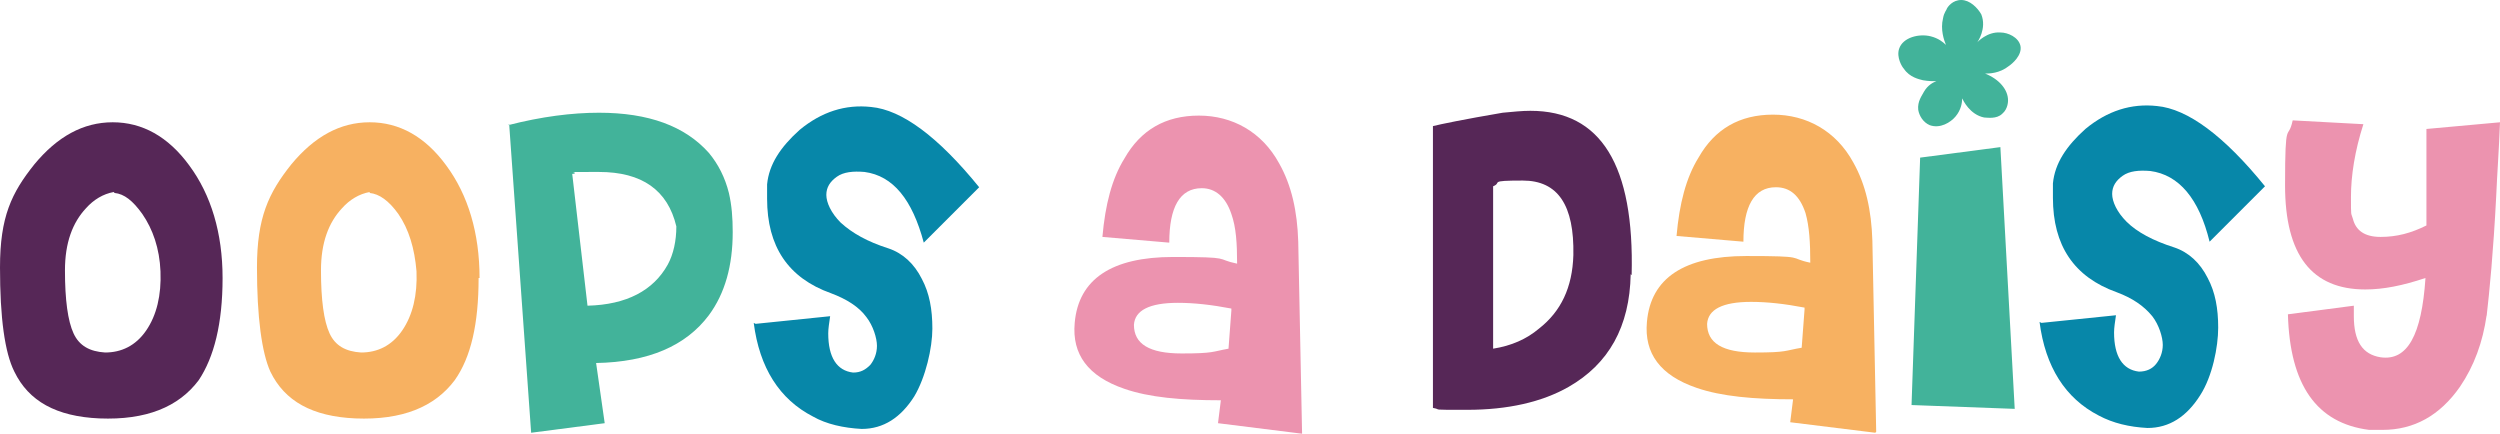
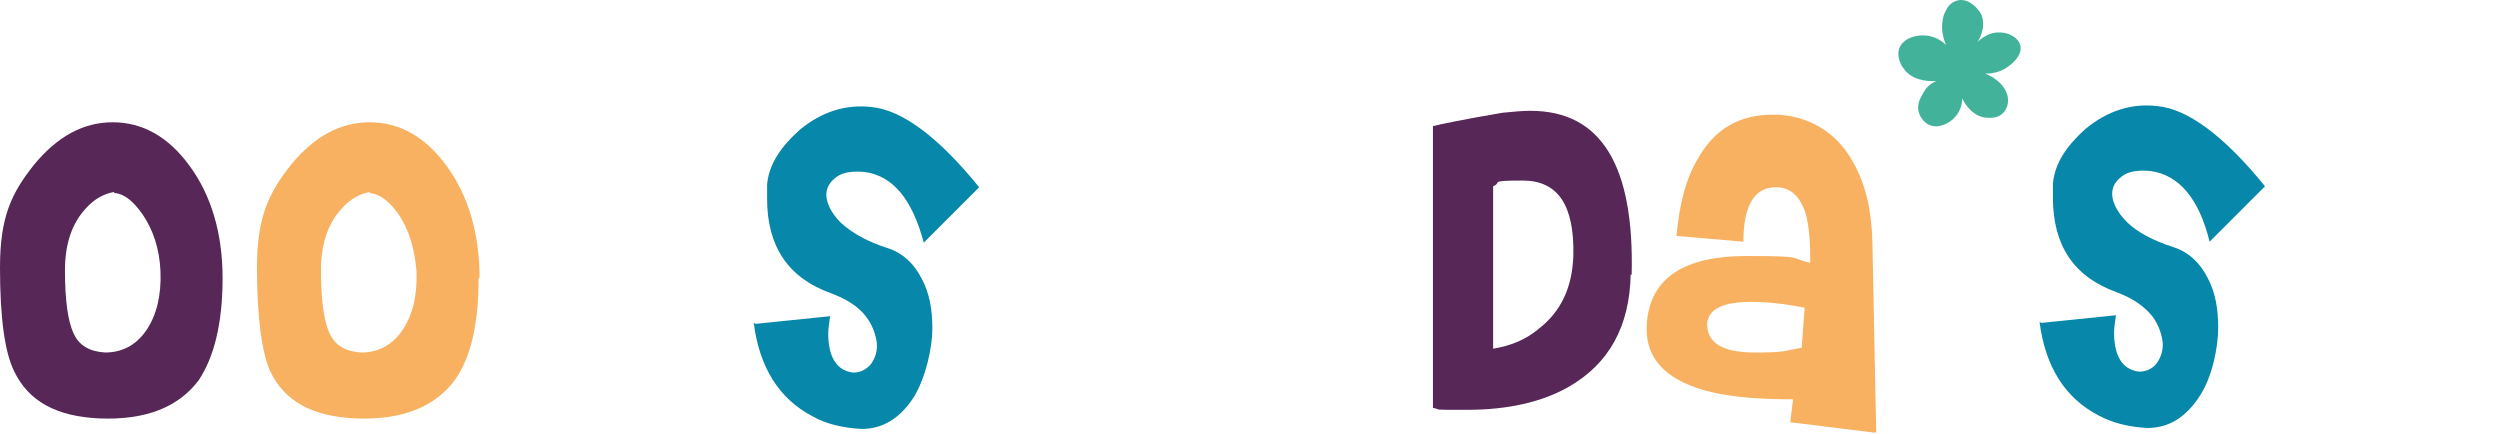
<svg xmlns="http://www.w3.org/2000/svg" id="Layer_1" viewBox="0 0 261.7 45.4">
  <defs>
    <style>      .st0 {        fill: #0787a9;      }      .st1 {        fill: #f7b161;      }      .st2 {        fill: #ec93af;      }      .st3 {        fill: #42b39a;      }      .st4 {        fill: #562757;      }    </style>
  </defs>
  <g id="Logo_Horizontal">
    <g id="Logo_Horizontal-2">
      <g id="Logo_Horizontal-3">
        <g>
          <path class="st4" d="M23.3,29.1c0,4.8-.9,8.3-2.5,10.7-2.1,2.8-5.5,4.2-10.4,4-4.5-.2-7.4-1.8-8.9-4.9C.5,36.9,0,33.3,0,28s1.2-7.8,3.6-10.8c2.4-2.9,5.1-4.4,8.2-4.4s5.8,1.5,8,4.5c2.3,3.1,3.5,7.1,3.5,11.8M11.9,20.1c-1.1.2-2.1.8-2.9,1.7-1.4,1.5-2.2,3.6-2.2,6.5,0,3.1.3,5.3.9,6.6.6,1.3,1.7,1.9,3.3,2,1.7,0,3.2-.7,4.3-2.3,1.1-1.6,1.6-3.7,1.5-6.2-.1-2.4-.8-4.4-1.9-6-1-1.4-1.9-2.1-2.9-2.2" />
          <path class="st1" d="M50.1,29.1c0,4.8-.8,8.3-2.5,10.7-2.1,2.8-5.5,4.2-10.4,4-4.5-.2-7.4-1.8-8.9-4.9-.9-2-1.4-5.7-1.4-10.9s1.2-7.8,3.6-10.8c2.4-2.9,5.1-4.4,8.2-4.4s5.8,1.5,8,4.5c2.3,3.1,3.5,7.1,3.5,11.8M38.7,20.1c-1.1.2-2.1.8-2.9,1.7-1.4,1.5-2.2,3.6-2.2,6.5,0,3.1.3,5.3.9,6.6.6,1.3,1.7,1.9,3.3,2,1.7,0,3.2-.7,4.3-2.3,1.1-1.6,1.6-3.7,1.5-6.2-.2-2.4-.8-4.4-1.9-6-1-1.4-2-2.1-3-2.2" />
-           <path class="st3" d="M53.2,13.1c3.5-.9,6.7-1.3,9.5-1.3,5.2,0,9,1.4,11.5,4.2,1,1.2,1.7,2.6,2.1,4.2.3,1.3.4,2.6.4,4.1,0,3.5-.8,6.4-2.5,8.7-2.4,3.2-6.3,4.9-11.8,5l.9,6.3-7.7,1s-2.3-32.3-2.3-32.3ZM59.9,18.2l1.6,13.8c4.1-.1,6.9-1.6,8.4-4.3.6-1.1.9-2.5.9-4-.9-3.8-3.6-5.7-8.1-5.7s-1.8,0-2.7.2" />
          <path class="st0" d="M79.1,33.9l7.8-.8c-.1.7-.2,1.3-.2,1.8,0,2.5.9,3.9,2.6,4.1.8,0,1.3-.3,1.8-.8.4-.5.7-1.2.7-2s-.4-2.1-1.1-3c-.8-1.1-2.1-1.9-3.7-2.5-4.5-1.6-6.7-4.9-6.7-9.9s0-1,0-1.5c.2-2.1,1.4-3.9,3.4-5.7,2.3-1.9,4.8-2.7,7.5-2.4,3.2.3,7,3.1,11.3,8.4l-5.8,5.8c-1.2-4.5-3.2-7-6.2-7.4-1.2-.1-2.2,0-2.9.5-.7.5-1.1,1.1-1.1,1.9s.5,1.9,1.5,2.9c1.2,1.1,2.8,2,5,2.7,1.5.5,2.7,1.6,3.5,3.2.8,1.5,1.1,3.2,1.1,5.2s-.7,5.1-1.9,7.1c-1.4,2.2-3.2,3.4-5.5,3.4-1.9-.1-3.7-.5-5.1-1.3-3.5-1.8-5.6-5.1-6.2-9.8" />
-           <path class="st2" d="M136.3,45.4l-8.8-1.1.3-2.4c-4.2,0-7.5-.3-10.1-1.2-3.8-1.3-5.5-3.6-5.2-6.9.4-4.6,3.9-6.9,10.3-6.9s4.3.2,6.7.7c0-2.1-.1-3.8-.6-5.2-.6-1.8-1.7-2.7-3.1-2.7-2.3,0-3.4,2-3.4,5.7l-7-.6c.3-3.4,1-6.1,2.3-8.2,1.7-3,4.3-4.5,7.8-4.5s6.6,1.7,8.4,5c1.3,2.3,1.9,5,2,8.2l.4,20h0ZM128.9,32.3c-2.1-.4-3.9-.6-5.6-.6-3,0-4.5.8-4.6,2.3,0,2,1.6,3,5,3s3.2-.2,4.9-.5l.3-4Z" />
          <path class="st4" d="M170.7,28.7c-.1,5.5-2.3,9.4-6.5,11.8-2.8,1.6-6.4,2.4-10.6,2.4s-2.5,0-3.6-.2V13.2c.8-.2,3.2-.7,7.3-1.4,1.1-.1,2-.2,2.9-.2,7.4,0,10.9,5.7,10.6,17.2M156.3,19.6v16.9c1.9-.3,3.5-1,4.8-2.1,2.3-1.8,3.5-4.3,3.6-7.7.1-5.2-1.6-7.8-5.3-7.8s-2.1.2-3.1.6" />
          <path class="st1" d="M196.3,45.3l-8.9-1.1.3-2.4c-4.1,0-7.5-.3-10.1-1.2-3.8-1.3-5.5-3.6-5.2-6.9.4-4.6,3.9-6.9,10.4-6.9s4.3.2,6.7.7c0-2.1-.1-3.8-.5-5.2-.6-1.8-1.6-2.7-3.1-2.7-2.3,0-3.4,2-3.4,5.7l-7-.6c.3-3.4,1-6.1,2.3-8.2,1.7-3,4.3-4.5,7.8-4.5s6.6,1.7,8.4,5c1.3,2.3,1.9,5,2,8.2l.4,20h0ZM188.9,32.2c-2.1-.4-3.9-.6-5.6-.6-3,0-4.5.8-4.6,2.3,0,2,1.6,3,5,3s3.1-.2,4.9-.5l.3-4Z" />
          <g>
-             <polygon class="st3" points="210.9 42.8 200.1 42.4 201 16.5 209.4 15.4 210.9 42.8" />
            <path class="st3" d="M207,4.4c0,0,1-1.4.4-2.9C207,.8,206.2,0,205.3,0c-.9,0-1.4.7-1.5.9,0,.1-.3.4-.4,1-.3,1.2.1,2.3.3,2.8-.3-.3-.8-.7-1.6-.9-1.2-.3-2.9.1-3.3,1.3-.3.9.3,1.9.5,2.1.6.9,1.6,1.1,2,1.2.6.1,1,.1,1.4.1-.3.1-.9.4-1.3,1.1-.2.4-.7,1-.6,1.9.1.6.5,1.3,1.2,1.6,1.1.4,2.2-.3,2.7-.9.6-.7.7-1.5.7-1.9.1.2.8,1.7,2.3,2,.3,0,1.3.2,1.9-.4.6-.5.6-1.3.6-1.4,0-1.1-.9-2.2-2.4-2.8.4,0,1.5,0,2.5-.8.3-.2,1.4-1.1,1.2-2.1-.2-.9-1.3-1.4-2.1-1.4-1.4-.1-2.4,1-2.5,1.1" />
          </g>
          <path class="st0" d="M213.7,33.8l7.8-.8c-.1.7-.2,1.3-.2,1.8,0,2.5.9,3.9,2.6,4.1.8,0,1.4-.3,1.8-.8.4-.5.7-1.2.7-2s-.4-2.1-1.1-3c-.9-1.1-2.1-1.9-3.7-2.5-4.5-1.6-6.7-4.9-6.7-9.9s0-1,0-1.5c.2-2.1,1.4-3.9,3.4-5.7,2.3-1.9,4.8-2.7,7.5-2.4,3.2.3,7,3.1,11.3,8.4l-5.8,5.8c-1.1-4.5-3.2-7-6.2-7.4-1.2-.1-2.2,0-2.9.5-.7.5-1.1,1.1-1.1,1.9s.5,1.9,1.5,2.9c1.1,1.1,2.8,2,5,2.7,1.5.5,2.7,1.6,3.5,3.2.8,1.5,1.1,3.2,1.1,5.2s-.6,5.1-1.9,7.1c-1.4,2.2-3.2,3.4-5.5,3.4-1.9-.1-3.6-.5-5.1-1.3-3.5-1.8-5.6-5.1-6.2-9.8" />
-           <path class="st2" d="M260.3,33c-.4,2.8-1.3,5.3-2.8,7.5-2.1,3-4.8,4.5-8.1,4.5s-.9,0-1.4,0c-5.5-.7-8.3-4.7-8.5-12.1l6.9-.9c0,.4,0,.8,0,1.1,0,2.6.9,4,2.8,4.3,2.8.4,4.3-2.3,4.7-8.3-2.4.8-4.4,1.2-6.3,1.2-5.6,0-8.4-3.6-8.4-10.9s.3-4.5.8-6.8l7.4.4c-.9,2.8-1.3,5.4-1.3,7.6s0,1.6.2,2.3c.3,1.2,1.2,1.9,2.9,1.9s3.2-.4,4.8-1.2v-10.1c0,0,7.7-.7,7.7-.7-.1,2.8-.3,5.4-.4,7.8-.3,5.8-.7,9.9-1,12.5" />
        </g>
      </g>
    </g>
  </g>
</svg>